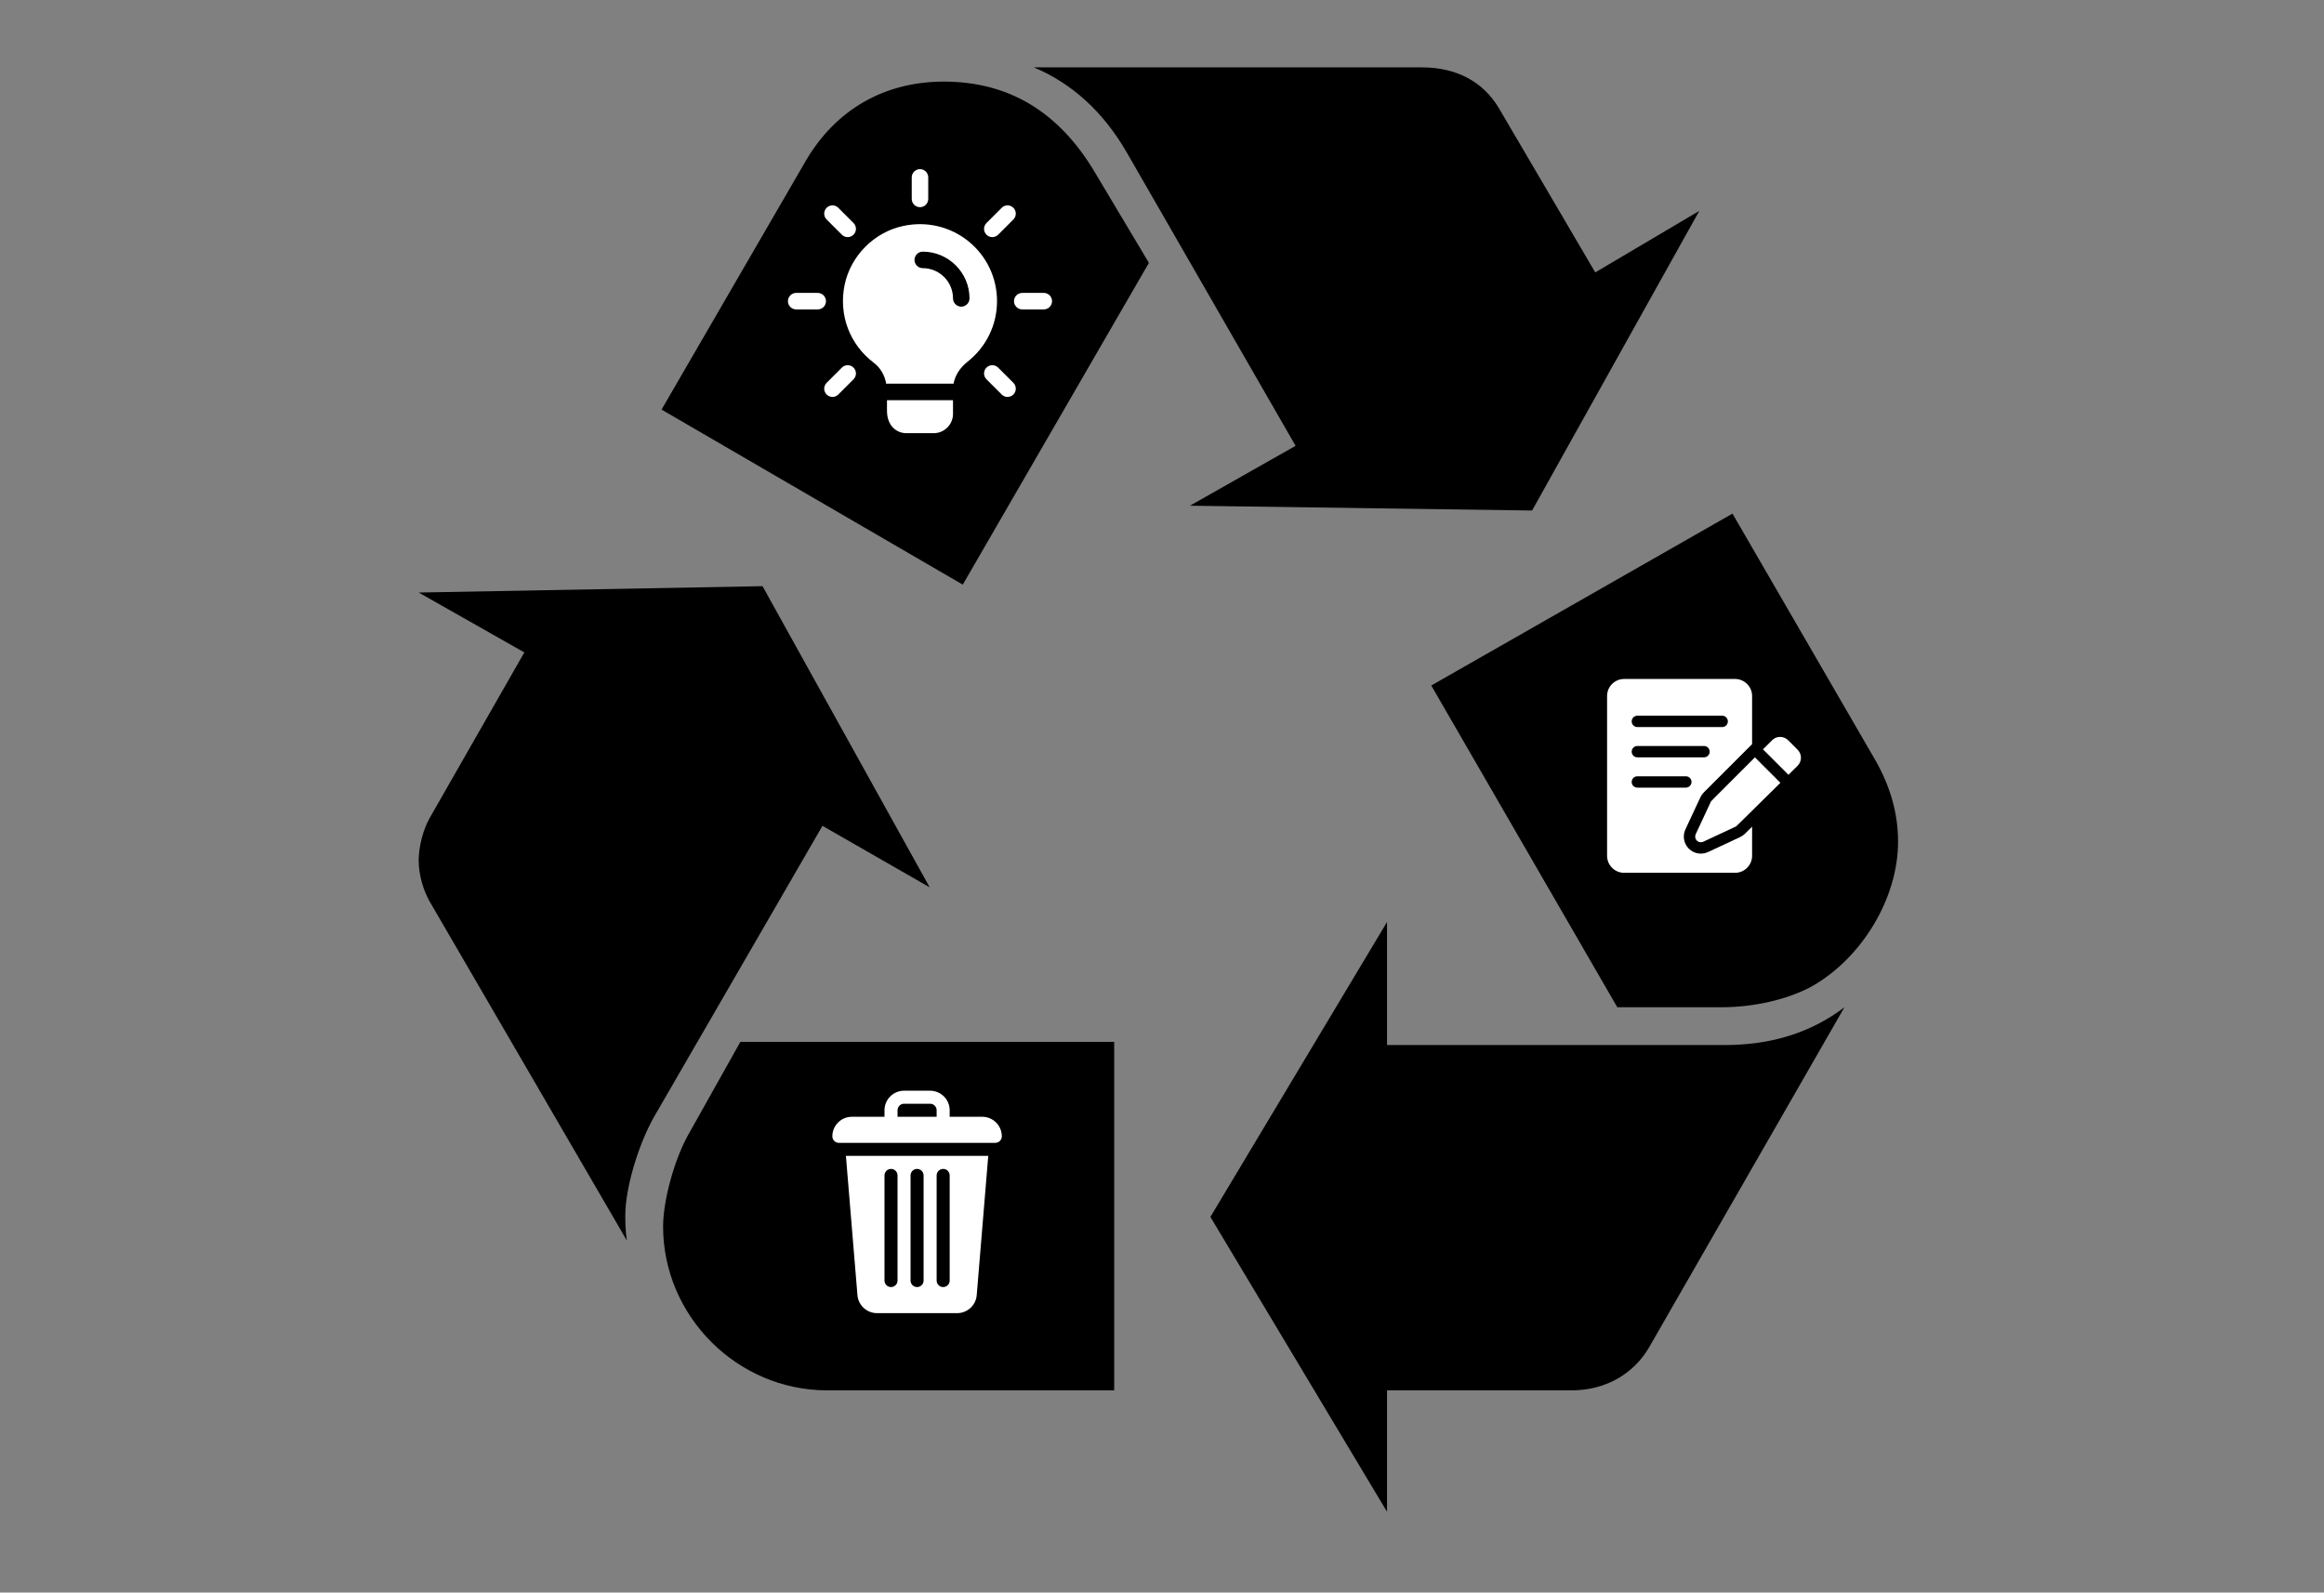
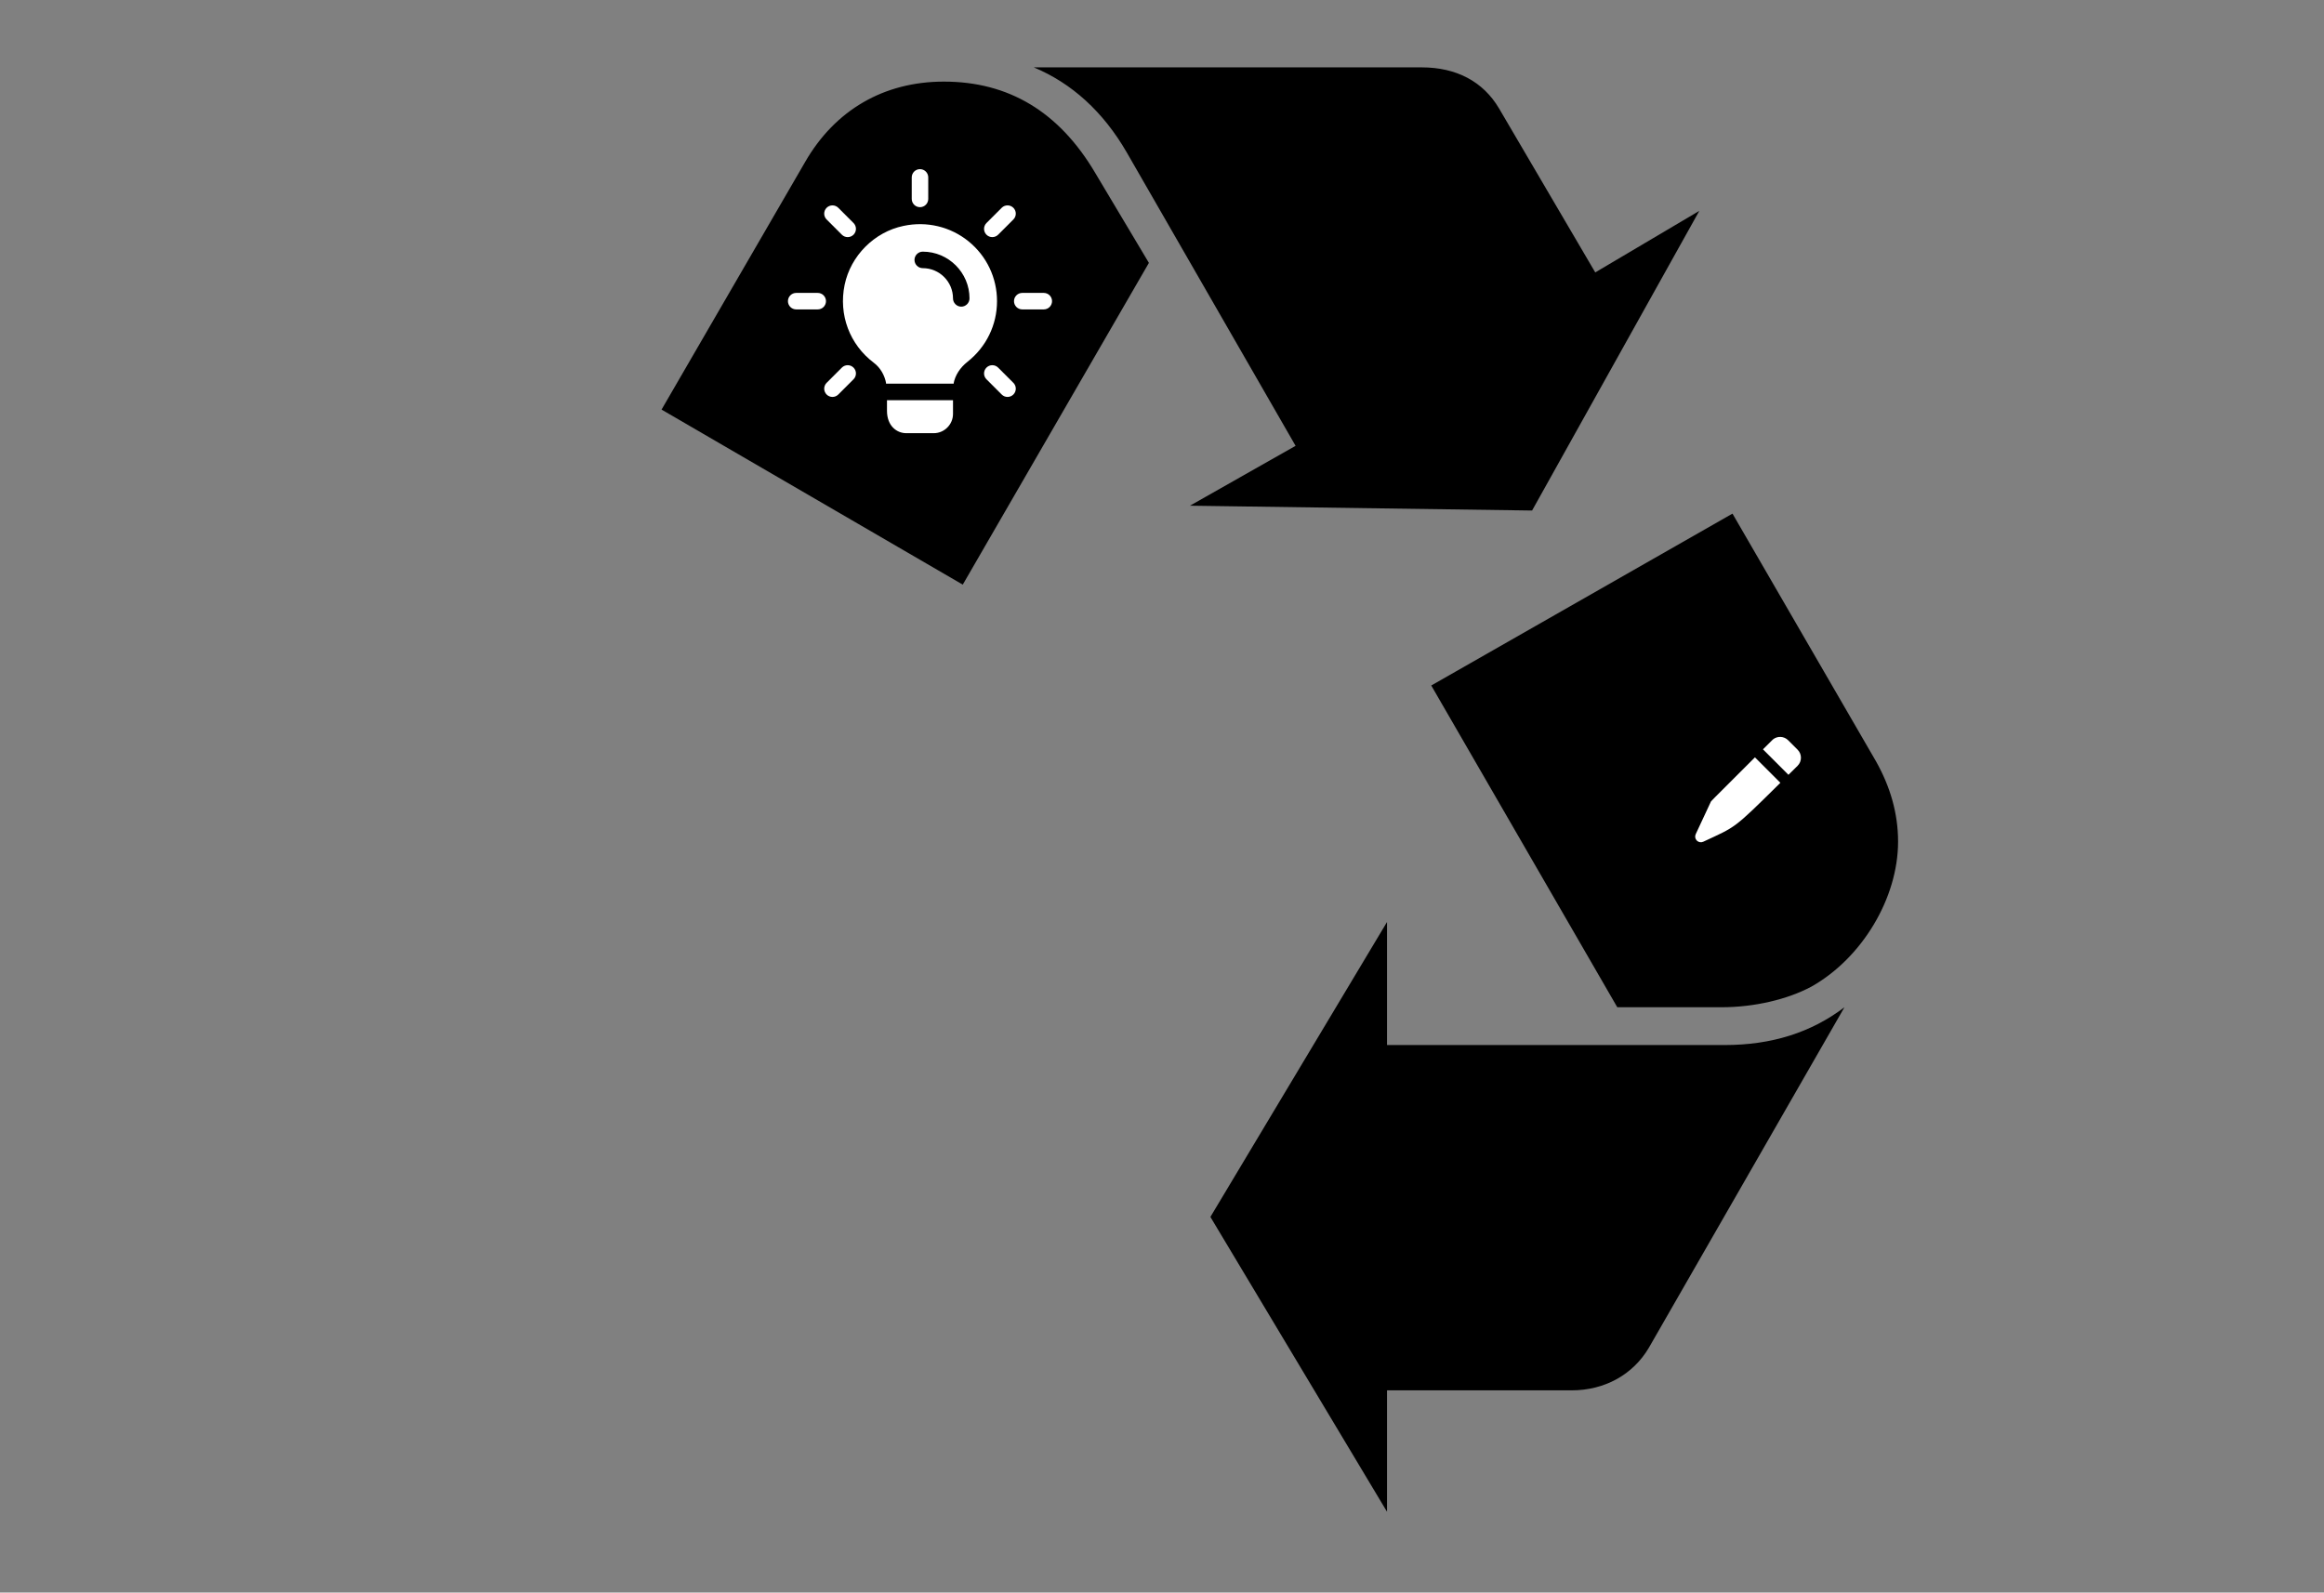
<svg xmlns="http://www.w3.org/2000/svg" width="100%" height="100%" viewBox="0 0 658 451" version="1.1" xml:space="preserve" style="fill-rule:evenodd;clip-rule:evenodd;stroke-linejoin:round;stroke-miterlimit:2;">
  <rect x="0" y="0" width="658" height="451" fill="#808080" stroke="none" />
  <rect id="ArtBoard1" x="0" y="0" width="657.555" height="450.51" style="fill:none;" />
  <g>
-     <path d="M185.064,316.491C180.598,324.512 177.043,336.581 177.043,344.185C177.043,345.951 177.043,348.196 177.481,351.311L121.659,255.309C119.872,252.194 118.542,247.725 118.542,243.699C118.542,239.667 119.872,234.766 121.659,231.646L148.458,184.757L118.542,167.802L215.893,166L263.219,251.283L232.865,233.87L185.064,316.491ZM234.177,393.736C208.728,393.736 187.744,372.75 187.744,347.3C187.744,340.154 190.88,328.086 195.346,320.502L209.62,295.052L315.467,295.052L315.467,393.736L234.177,393.736L234.177,393.736Z" style="fill-rule:nonzero;" />
    <path d="M227.943,45.898C236.42,31.147 250.275,23.11 267.23,23.11C285.551,23.11 299.844,31.605 310.108,48.997L325.293,74.447L272.589,165.563L187.307,115.991L227.943,45.898ZM319.041,43.2C312.35,31.605 303.417,23.547 292.698,19.078L402.537,19.078C412.363,19.078 419.946,23.11 424.431,30.709L451.668,77.144L481.131,59.716L433.783,144.576L336.906,143.211L366.823,126.257L319.041,43.2Z" style="fill-rule:nonzero;" />
    <path d="M488.296,295.947C501.676,295.947 512.852,292.374 522.223,285.243L466.839,381.682C462.372,389.266 454.351,393.735 444.978,393.735L392.71,393.735L392.71,428.118L342.704,344.622L392.71,261.105L392.71,295.947L488.296,295.947L488.296,295.947ZM531.137,215.567C535.166,222.713 537.408,230.297 537.408,238.339C537.408,254.418 527.126,271.388 512.852,279.41C506.143,283.004 496.754,285.244 487.402,285.244L457.905,285.244L405.235,194.128L490.52,145.452L531.137,215.567Z" style="fill-rule:nonzero;" />
  </g>
  <g>
    <g>
-       <path d="M239.505,327.335L242.774,366.793C243.008,369.639 245.432,371.87 248.288,371.87L271.024,371.87C273.881,371.87 276.304,369.639 276.539,366.793L279.807,327.335L239.505,327.335ZM254.12,362.643C254.12,363.663 253.295,364.488 252.275,364.488C251.255,364.488 250.429,363.663 250.429,362.643L250.429,332.871C250.429,331.851 251.255,331.025 252.275,331.025C253.295,331.025 254.12,331.851 254.12,332.871L254.12,362.643ZM261.502,362.643C261.502,363.663 260.676,364.488 259.656,364.488C258.636,364.488 257.811,363.663 257.811,362.643L257.811,332.871C257.811,331.851 258.636,331.025 259.656,331.025C260.676,331.025 261.502,331.851 261.502,332.871L261.502,362.643ZM268.883,362.643C268.883,363.663 268.058,364.488 267.038,364.488C266.018,364.488 265.192,363.663 265.192,362.643L265.192,332.871C265.192,331.851 266.018,331.025 267.038,331.025C268.058,331.025 268.883,331.851 268.883,332.871L268.883,362.643Z" style="fill:white;fill-rule:nonzero;" />
-     </g>
+       </g>
    <g>
-       <path d="M278.11,316.262L268.883,316.262L268.883,314.417C268.883,311.364 266.4,308.881 263.347,308.881L255.965,308.881C252.913,308.881 250.429,311.364 250.429,314.417L250.429,316.262L241.202,316.262C238.145,316.262 235.666,318.741 235.666,321.798C235.666,322.818 236.492,323.644 237.512,323.644L281.801,323.644C282.82,323.644 283.646,322.818 283.646,321.798C283.646,318.741 281.168,316.262 278.11,316.262ZM265.192,316.262L254.12,316.262L254.12,314.417C254.12,313.399 254.947,312.571 255.965,312.571L263.347,312.571C264.365,312.571 265.192,313.399 265.192,314.417L265.192,316.262Z" style="fill:white;fill-rule:nonzero;" />
-     </g>
+       </g>
  </g>
  <g>
    <path d="M506.279,209.626C505.104,208.451 503.237,208.377 501.974,209.406C501.792,209.555 501.933,209.424 499.153,212.204L506.369,219.42L508.963,216.859C510.217,215.605 510.217,213.565 508.963,212.311L506.279,209.626Z" style="fill:white;fill-rule:nonzero;" />
-     <path d="M484.354,227.139L480.109,236.236C479.823,236.849 479.951,237.575 480.429,238.053C480.907,238.531 481.634,238.659 482.246,238.373L491.343,234.128C491.703,233.96 490.613,234.98 504.081,221.68L496.879,214.478C483.526,227.831 484.525,226.772 484.354,227.139Z" style="fill:white;fill-rule:nonzero;" />
-     <path d="M494.052,236.104C493.658,236.493 493.204,236.808 492.703,237.043L483.606,241.288C481.817,242.122 479.632,241.805 478.155,240.327C476.726,238.898 476.34,236.708 477.195,234.876L481.44,225.779C481.678,225.268 482.001,224.807 482.4,224.408L496.076,210.733L496.076,197.106C496.076,194.446 493.912,192.282 491.252,192.282L459.841,192.282C457.181,192.282 455.017,194.446 455.017,197.106L455.017,242.346C455.017,245.006 457.181,247.17 459.841,247.17L491.252,247.17C493.912,247.17 496.076,245.006 496.076,242.346L496.076,234.105L494.052,236.104ZM463.593,202.681L487.607,202.681C488.495,202.681 489.215,203.401 489.215,204.289C489.215,205.177 488.495,205.897 487.607,205.897L463.593,205.897C462.705,205.897 461.985,205.177 461.985,204.289C461.985,203.401 462.705,202.681 463.593,202.681ZM463.593,211.257L482.461,211.257C483.349,211.257 484.069,211.977 484.069,212.865C484.069,213.753 483.349,214.473 482.461,214.473L463.593,214.473C462.705,214.473 461.985,213.753 461.985,212.865C461.985,211.977 462.705,211.257 463.593,211.257ZM461.985,221.442C461.985,220.553 462.705,219.834 463.593,219.834L477.315,219.834C478.203,219.834 478.923,220.553 478.923,221.442C478.923,222.33 478.203,223.05 477.315,223.05L463.593,223.05C462.705,223.05 461.985,222.33 461.985,221.442Z" style="fill:white;fill-rule:nonzero;" />
+     <path d="M484.354,227.139L480.109,236.236C479.823,236.849 479.951,237.575 480.429,238.053C480.907,238.531 481.634,238.659 482.246,238.373C491.703,233.96 490.613,234.98 504.081,221.68L496.879,214.478C483.526,227.831 484.525,226.772 484.354,227.139Z" style="fill:white;fill-rule:nonzero;" />
  </g>
  <g>
    <path d="M260.48,58.67C259.19,58.67 258.143,57.623 258.143,56.333L258.143,50.236C258.143,48.946 259.19,47.899 260.48,47.899C261.769,47.899 262.816,48.946 262.816,50.236L262.816,56.333C262.816,57.623 261.769,58.67 260.48,58.67Z" style="fill:white;fill-rule:nonzero;" />
    <path d="M280.952,67.15C280.354,67.15 279.756,66.923 279.301,66.465C278.388,65.552 278.388,64.072 279.301,63.159L283.613,58.847C284.526,57.934 286.006,57.934 286.919,58.847C287.832,59.76 287.832,61.24 286.919,62.153L282.607,66.465C282.149,66.92 281.551,67.15 280.952,67.15Z" style="fill:white;fill-rule:nonzero;" />
    <path d="M295.53,87.623L289.433,87.623C288.143,87.623 287.096,86.576 287.096,85.286C287.096,83.997 288.143,82.95 289.433,82.95L295.53,82.95C296.82,82.95 297.867,83.997 297.867,85.286C297.867,86.576 296.82,87.623 295.53,87.623Z" style="fill:white;fill-rule:nonzero;" />
    <path d="M285.264,112.408C284.666,112.408 284.068,112.18 283.613,111.722L279.301,107.41C278.388,106.498 278.388,105.018 279.301,104.105C280.214,103.192 281.694,103.192 282.607,104.105L286.919,108.417C287.832,109.33 287.832,110.81 286.919,111.722C286.461,112.18 285.863,112.408 285.264,112.408Z" style="fill:white;fill-rule:nonzero;" />
    <path d="M235.695,112.408C235.097,112.408 234.498,112.18 234.043,111.722C233.131,110.81 233.131,109.33 234.043,108.417L238.356,104.105C239.268,103.192 240.748,103.192 241.661,104.105C242.574,105.018 242.574,106.498 241.661,107.41L237.349,111.722C236.891,112.18 236.293,112.408 235.695,112.408Z" style="fill:white;fill-rule:nonzero;" />
    <path d="M231.526,87.623L225.429,87.623C224.139,87.623 223.092,86.576 223.092,85.286C223.092,83.997 224.139,82.95 225.429,82.95L231.526,82.95C232.816,82.95 233.863,83.997 233.863,85.286C233.863,86.576 232.816,87.623 231.526,87.623Z" style="fill:white;fill-rule:nonzero;" />
    <path d="M240.007,67.15C239.409,67.15 238.81,66.923 238.356,66.465L234.043,62.153C233.131,61.24 233.131,59.76 234.043,58.847C234.956,57.934 236.436,57.934 237.349,58.847L241.661,63.159C242.574,64.072 242.574,65.552 241.661,66.465C241.2,66.92 240.605,67.15 240.007,67.15Z" style="fill:white;fill-rule:nonzero;" />
    <path d="M269.826,113.327L269.826,117.222C269.826,120.213 267.365,122.674 264.374,122.674L256.585,122.674C253.968,122.674 251.133,120.68 251.133,116.318L251.133,113.327L269.826,113.327Z" style="fill:white;fill-rule:nonzero;" />
    <path d="M274.219,68.337C269.11,64.194 262.38,62.573 255.806,63.976C247.55,65.689 240.851,72.419 239.138,80.675C237.393,89.15 240.571,97.562 247.363,102.703C249.201,104.074 250.478,106.192 250.915,108.654L250.915,108.685C250.977,108.654 251.07,108.654 251.133,108.654L269.826,108.654C269.889,108.654 269.92,108.654 269.982,108.685L269.982,108.654C270.418,106.286 271.82,104.105 273.97,102.422C279.236,98.247 282.289,92.016 282.289,85.286C282.289,78.681 279.36,72.512 274.219,68.337ZM272.163,86.844C270.886,86.844 269.826,85.785 269.826,84.507C269.826,79.772 265.994,75.94 261.258,75.94C259.981,75.94 258.922,74.88 258.922,73.603C258.922,72.325 259.981,71.266 261.258,71.266C268.549,71.266 274.5,77.217 274.5,84.507C274.5,85.785 273.441,86.844 272.163,86.844Z" style="fill:white;fill-rule:nonzero;" />
    <path d="M250.915,108.654L251.133,108.654C251.07,108.654 250.977,108.654 250.915,108.685L250.915,108.654Z" style="fill:white;fill-rule:nonzero;" />
    <path d="M269.982,108.654L269.982,108.685C269.92,108.654 269.889,108.654 269.826,108.654L269.982,108.654Z" style="fill:white;fill-rule:nonzero;" />
  </g>
</svg>